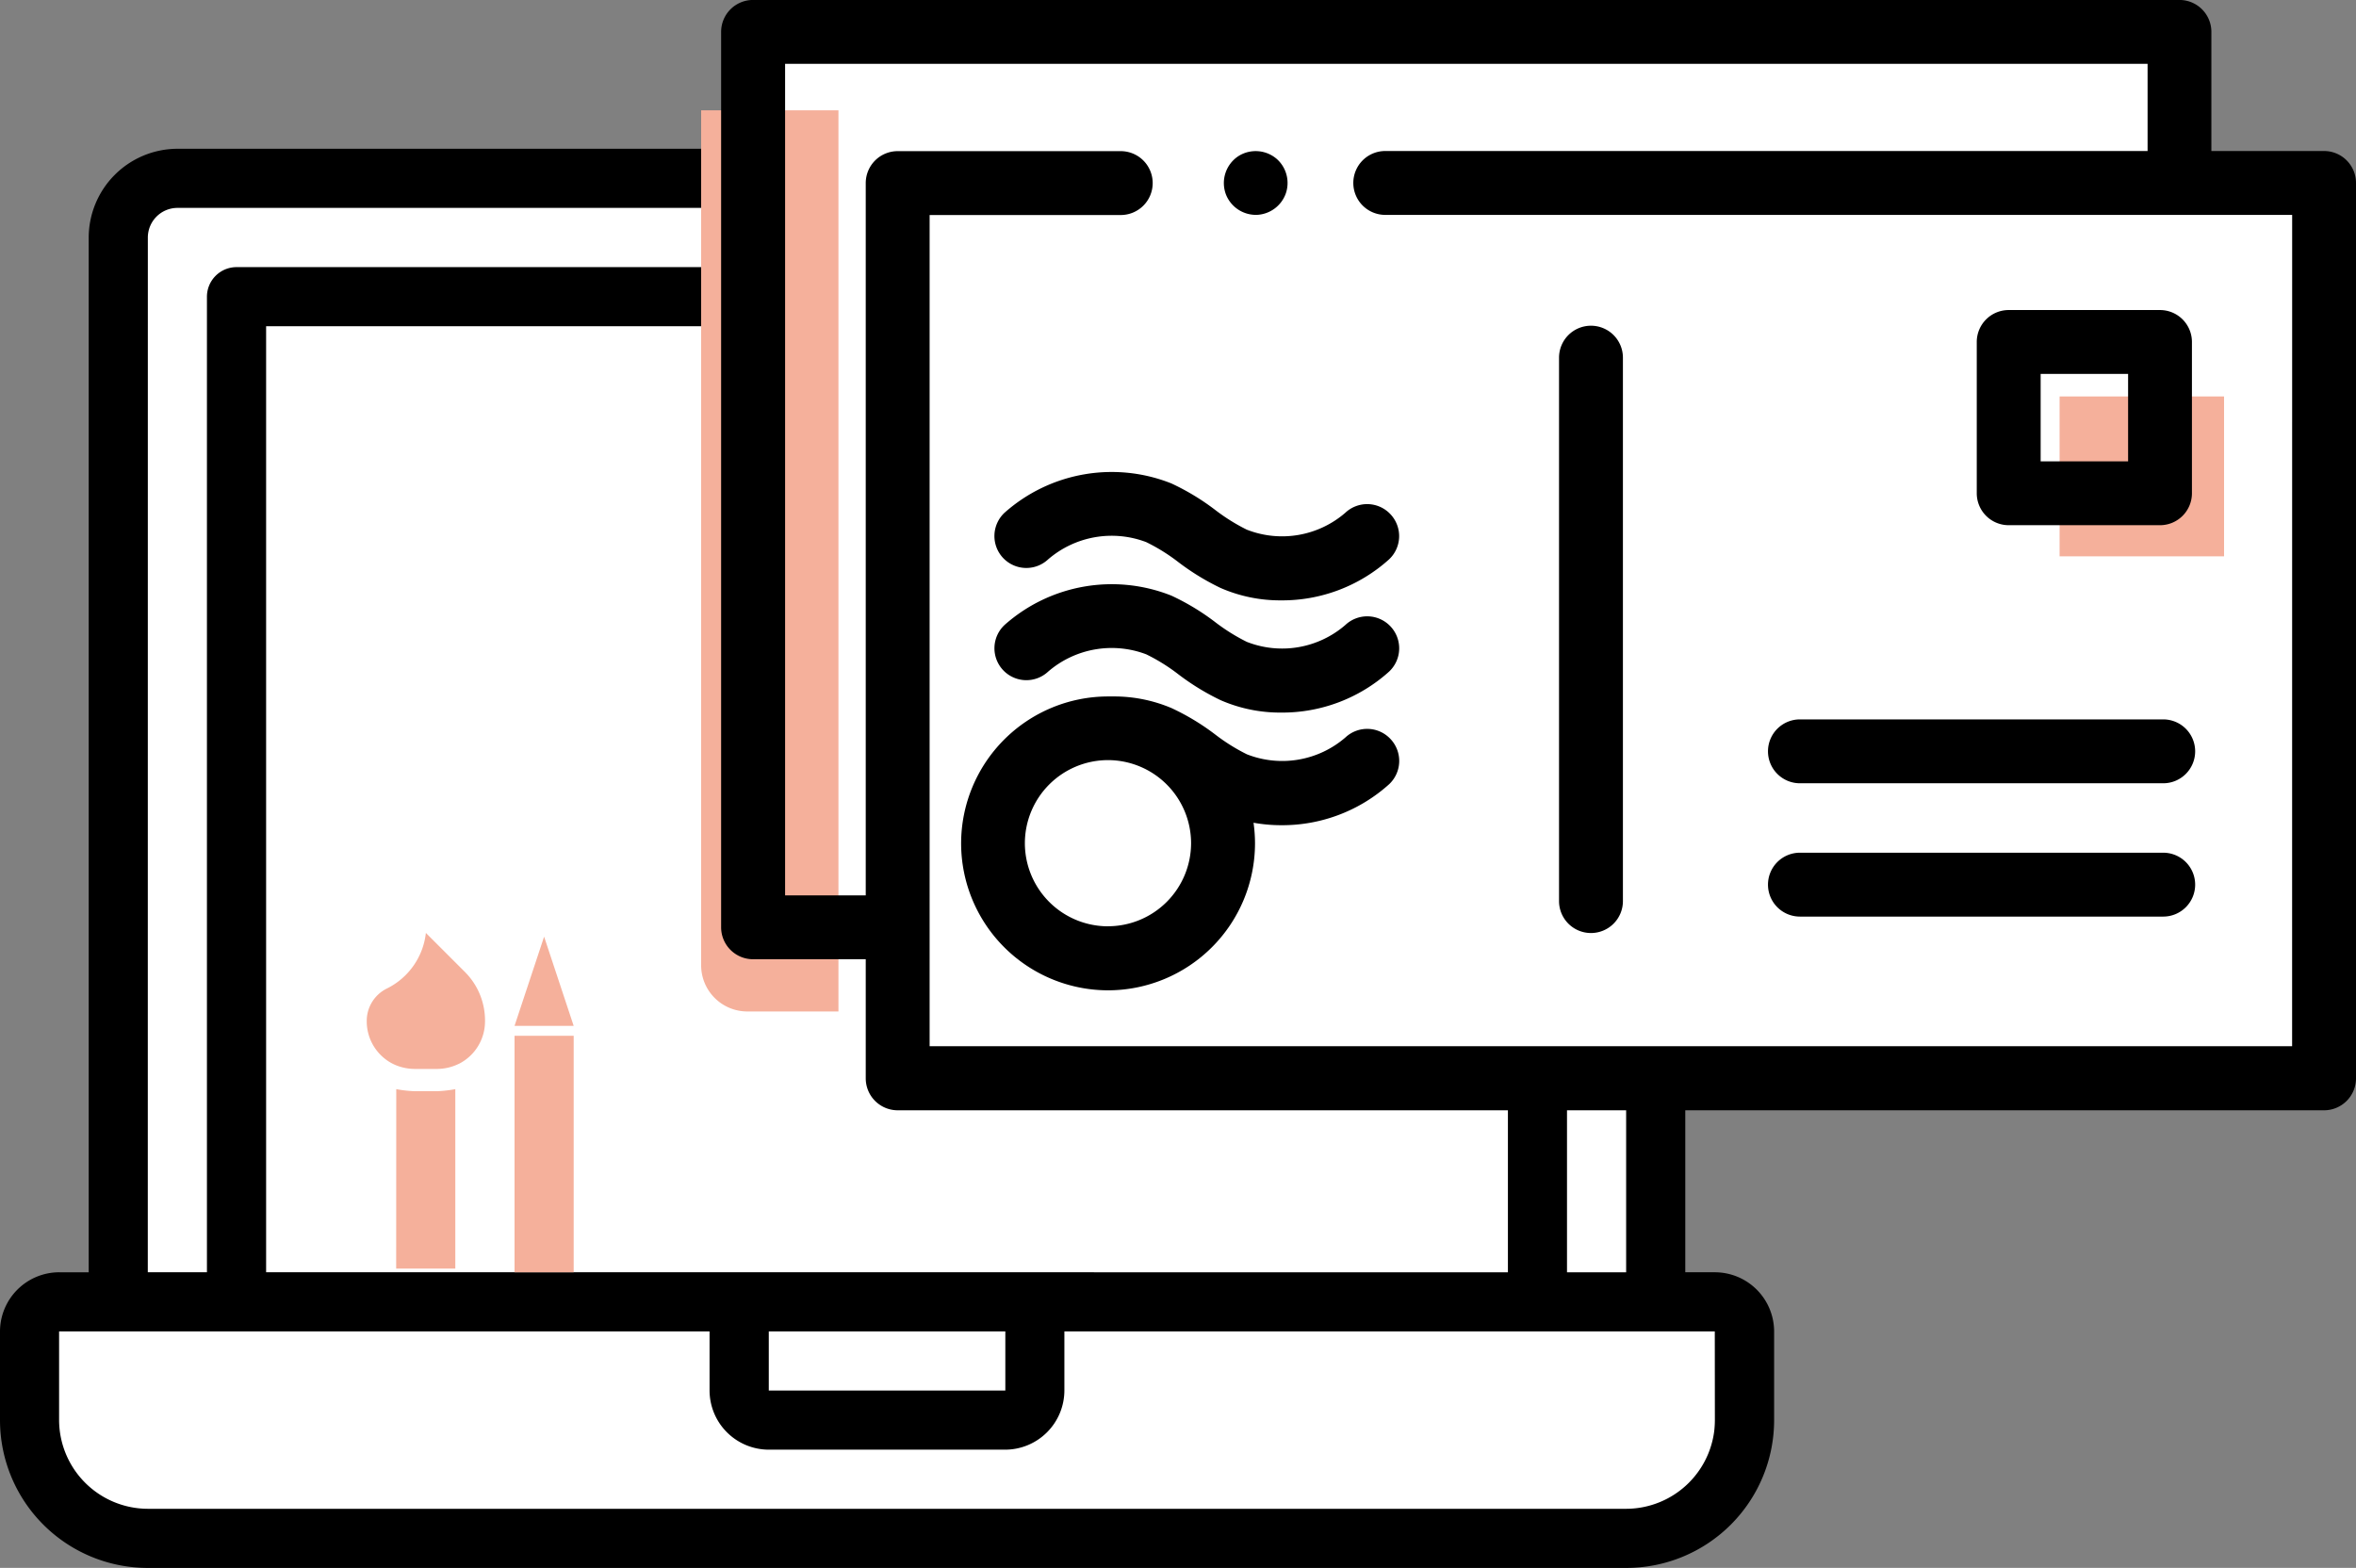
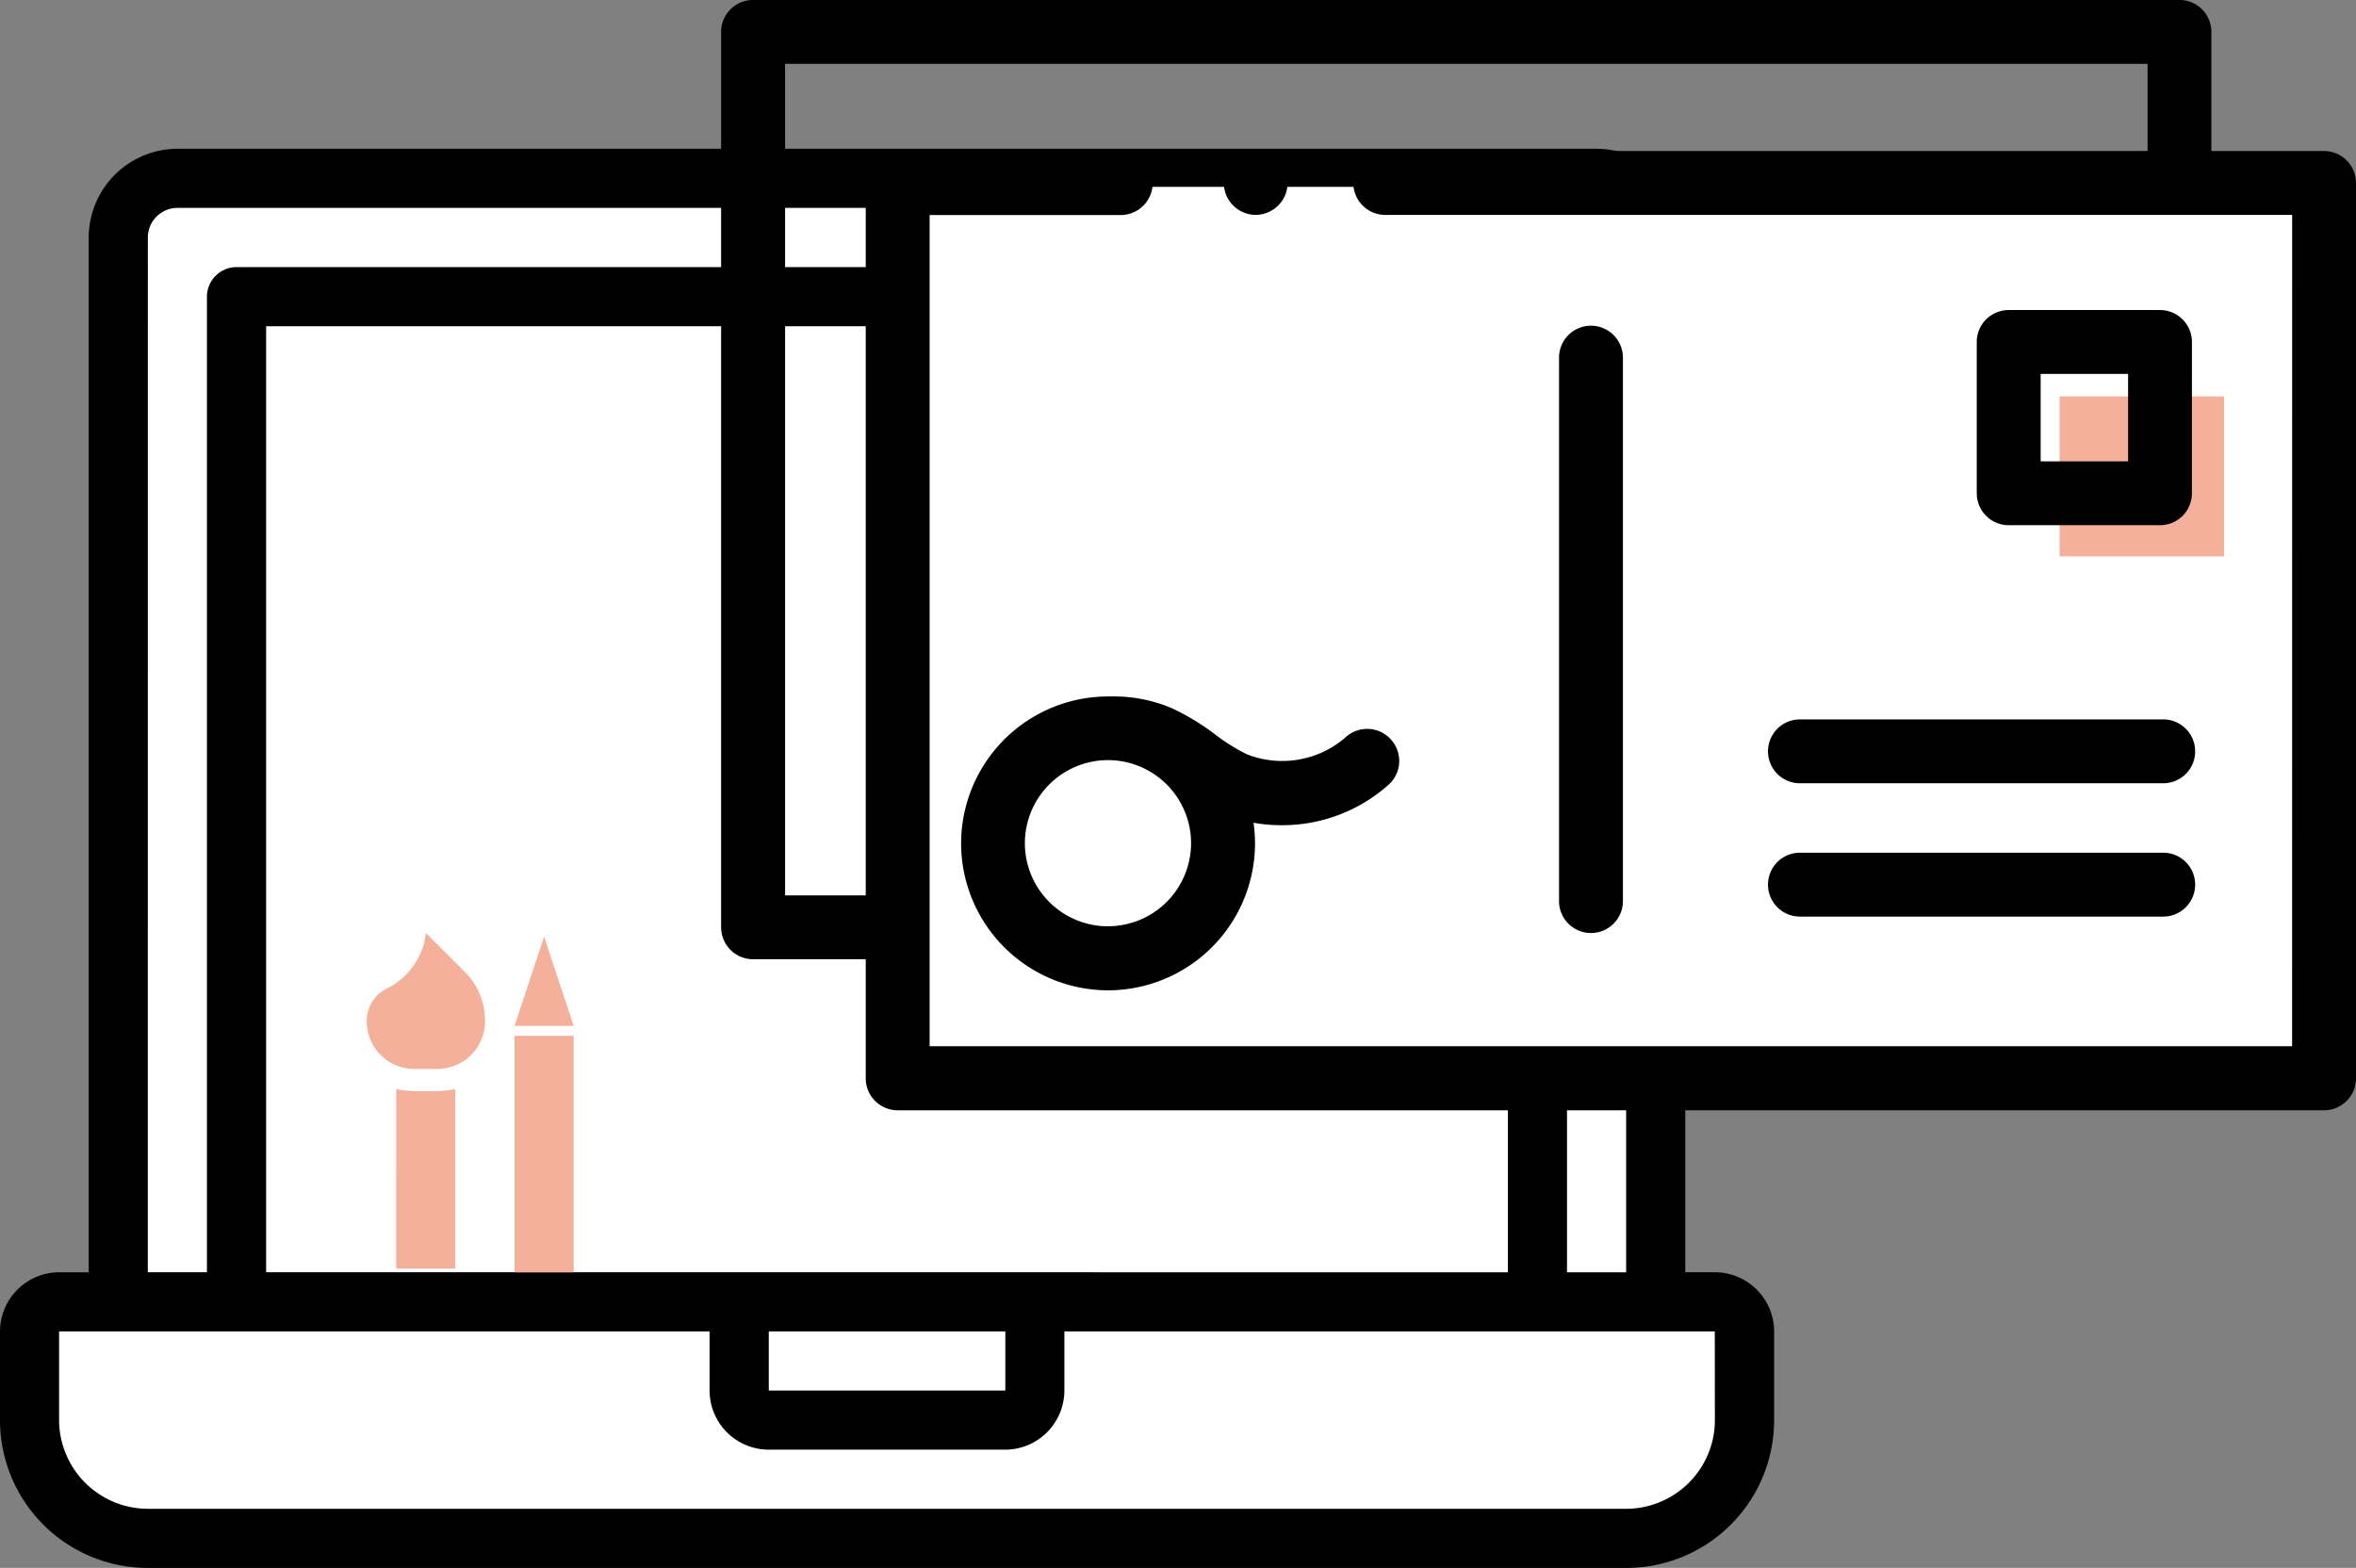
<svg xmlns="http://www.w3.org/2000/svg" width="52.588" height="35" viewBox="0 0 52.588 35">
  <rect x="0" y="0" width="52.588" height="35" fill="#808080" stroke="none" />
  <g id="グループ_118" data-name="グループ 118" transform="translate(1595.803 -424)">
    <g id="グループ_116" data-name="グループ 116" transform="translate(-1595.803 427.323)">
      <g id="グループ_115" data-name="グループ 115" transform="translate(1.13 1.006)">
        <rect id="長方形_44" data-name="長方形 44" width="34.169" height="24.732" transform="translate(1.666)" fill="#fff" />
        <path id="パス_105" data-name="パス 105" d="M-1546.26,776.276H-1582.1v4.95h37.147v-4.95Z" transform="translate(1582.103 -751.544)" fill="#fff" />
      </g>
      <g id="Coding-Programming-Monitor-Software-Computer" transform="translate(0 0)">
        <path id="パス_106" data-name="パス 106" d="M-1557.526,489.354h-.66v-23.1a1.986,1.986,0,0,0-1.98-1.98h-31.677a1.986,1.986,0,0,0-1.98,1.98v23.1h-.66a1.324,1.324,0,0,0-1.32,1.32v1.98a3.3,3.3,0,0,0,3.3,3.3h33a3.3,3.3,0,0,0,3.3-3.3v-1.98A1.324,1.324,0,0,0-1557.526,489.354Zm-34.977-23.1a.662.662,0,0,1,.66-.66h31.677a.662.662,0,0,1,.66.66v23.1h-1.32V467.576a.662.662,0,0,0-.66-.66h-29.038a.662.662,0,0,0-.66.66v21.778h-1.32Zm2.64,23.1V468.236h27.718v21.118Zm16.5,1.32v1.32h-5.28v-1.32Zm15.839,1.98a1.986,1.986,0,0,1-1.98,1.98h-33a1.986,1.986,0,0,1-1.98-1.98v-1.98h14.519v1.32a1.324,1.324,0,0,0,1.32,1.32h5.28a1.324,1.324,0,0,0,1.32-1.32v-1.32h14.519Z" transform="translate(1595.803 -464.276)" />
      </g>
    </g>
    <g id="グループ_117" data-name="グループ 117" transform="translate(-1587.615 444.828)">
      <path id="パス_107" data-name="パス 107" d="M-1494.5,679.4a1.121,1.121,0,0,1-.482.112h-.5a1.122,1.122,0,0,1-.482-.112,1.063,1.063,0,0,1-.587-.957.805.805,0,0,1,.449-.726,1.578,1.578,0,0,0,.871-1.241l.878.878a1.531,1.531,0,0,1,.442,1.089,1.063,1.063,0,0,1-.587.957Zm-1.392.563a2.775,2.775,0,0,0,.409.046h.5a2.777,2.777,0,0,0,.409-.046v4.006h-1.32Zm2.64-1.191h1.32v5.28h-1.32Zm0-.222.66-1.991.66,1.991Z" transform="translate(1496.549 -676.478)" fill="#f5b09b" />
    </g>
-     <rect id="長方形_45" data-name="長方形 45" width="31.434" height="19.758" transform="translate(-1578.953 424.703)" fill="#fff" />
    <rect id="長方形_46" data-name="長方形 46" width="31.434" height="19.758" transform="translate(-1575.296 428.171)" fill="#fff" />
    <path id="パス_108" data-name="パス 108" d="M-1250.063,541.874" transform="translate(-317.219 -108.15)" fill="#f5b09b" />
    <rect id="長方形_47" data-name="長方形 47" width="3.671" height="3.569" transform="translate(-1549.831 432.85)" fill="#f5b09b" />
-     <path id="パス_109" data-name="パス 109" d="M-1403.023,453.9v20.116h-2.034a1.031,1.031,0,0,1-1.031-1.031V453.9Z" transform="translate(-174.065 -27.437)" fill="#f5b09b" />
    <path id="パス_110" data-name="パス 110" d="M-1173.253,525.7a.713.713,0,0,0,.713-.713V512.856a.713.713,0,0,0-.713-.713.713.713,0,0,0-.713.713v12.132A.713.713,0,0,0-1173.253,525.7Z" transform="translate(-387.038 -80.872)" />
    <path id="パス_111" data-name="パス 111" d="M-1116.718,620.11h8.109a.713.713,0,0,0,.713-.713.713.713,0,0,0-.713-.713h-8.109a.713.713,0,0,0-.713.713A.713.713,0,0,0-1116.718,620.11Z" transform="translate(-438.909 -178.625)" />
    <path id="パス_112" data-name="パス 112" d="M-1116.718,656.18h8.109a.713.713,0,0,0,.713-.713.713.713,0,0,0-.713-.713h-8.109a.713.713,0,0,0-.713.713A.713.713,0,0,0-1116.718,656.18Z" transform="translate(-438.909 -211.719)" />
    <path id="パス_113" data-name="パス 113" d="M-1264.608,465.873a.719.719,0,0,0,.692.44.72.72,0,0,0,.636-.471.717.717,0,0,0-.2-.777.72.72,0,0,0-.846-.069A.719.719,0,0,0-1264.608,465.873Z" transform="translate(-303.825 -37.517)" />
    <path id="パス_114" data-name="パス 114" d="M-1327.194,613.325a2.157,2.157,0,0,1-2.2.376,4.252,4.252,0,0,1-.7-.437,5.26,5.26,0,0,0-.981-.594,3.284,3.284,0,0,0-1.243-.26c-.058,0-.115,0-.174,0a3.284,3.284,0,0,0-3.28,3.28,3.284,3.284,0,0,0,3.28,3.28,3.284,3.284,0,0,0,3.28-3.28,3.342,3.342,0,0,0-.033-.461,3.5,3.5,0,0,0,.616.055,3.563,3.563,0,0,0,2.411-.915.713.713,0,0,0,.032-1.007A.712.712,0,0,0-1327.194,613.325Zm-5.3,4.216a1.857,1.857,0,0,1-1.855-1.855,1.857,1.857,0,0,1,1.855-1.855,1.857,1.857,0,0,1,1.855,1.855A1.857,1.857,0,0,1-1332.494,617.54Z" transform="translate(-238.578 -172.863)" />
-     <path id="パス_115" data-name="パス 115" d="M-1318.9,582.966a2.157,2.157,0,0,1-2.2.376,4.276,4.276,0,0,1-.7-.437,5.264,5.264,0,0,0-.981-.594,3.6,3.6,0,0,0-3.725.654.712.712,0,0,0-.034,1.007.713.713,0,0,0,1.007.034,2.172,2.172,0,0,1,2.188-.386,4.146,4.146,0,0,1,.716.445,5.392,5.392,0,0,0,.945.579,3.318,3.318,0,0,0,1.35.277,3.564,3.564,0,0,0,2.411-.915.713.713,0,0,0,.032-1.008A.713.713,0,0,0-1318.9,582.966Z" transform="translate(-246.874 -145.014)" />
-     <path id="パス_116" data-name="パス 116" d="M-1318.9,552.588a2.157,2.157,0,0,1-2.2.376,4.261,4.261,0,0,1-.7-.437,5.264,5.264,0,0,0-.981-.594,3.6,3.6,0,0,0-3.725.654.713.713,0,0,0-.034,1.007.713.713,0,0,0,1.007.034,2.172,2.172,0,0,1,2.188-.386,4.123,4.123,0,0,1,.716.445,5.422,5.422,0,0,0,.945.579,3.319,3.319,0,0,0,1.35.277,3.564,3.564,0,0,0,2.411-.915.712.712,0,0,0,.032-1.007A.712.712,0,0,0-1318.9,552.588Z" transform="translate(-246.875 -117.141)" />
    <path id="パス_117" data-name="パス 117" d="M-1060.224,512.7h3.377a.713.713,0,0,0,.713-.713V508.61a.713.713,0,0,0-.713-.713h-3.377a.713.713,0,0,0-.713.713v3.377A.713.713,0,0,0-1060.224,512.7Zm.713-3.377h1.952v1.952h-1.952Z" transform="translate(-490.743 -76.976)" />
    <path id="パス_118" data-name="パス 118" d="M-1364.89,427.371h-2.515v-2.659a.713.713,0,0,0-.713-.713h-31.838a.713.713,0,0,0-.713.713V444.7a.713.713,0,0,0,.713.713h2.515v2.659a.713.713,0,0,0,.713.713h31.838a.713.713,0,0,0,.713-.713V428.084A.713.713,0,0,0-1364.89,427.371Zm-.713,19.983h-30.412V428.8h4.266a.713.713,0,0,0,.713-.713.713.713,0,0,0-.713-.713h-4.979a.713.713,0,0,0-.713.713v15.9h-1.8V425.425h30.412v1.946h-17.016a.713.713,0,0,0-.713.713.713.713,0,0,0,.713.713h20.243Z" transform="translate(-179.038)" />
  </g>
</svg>